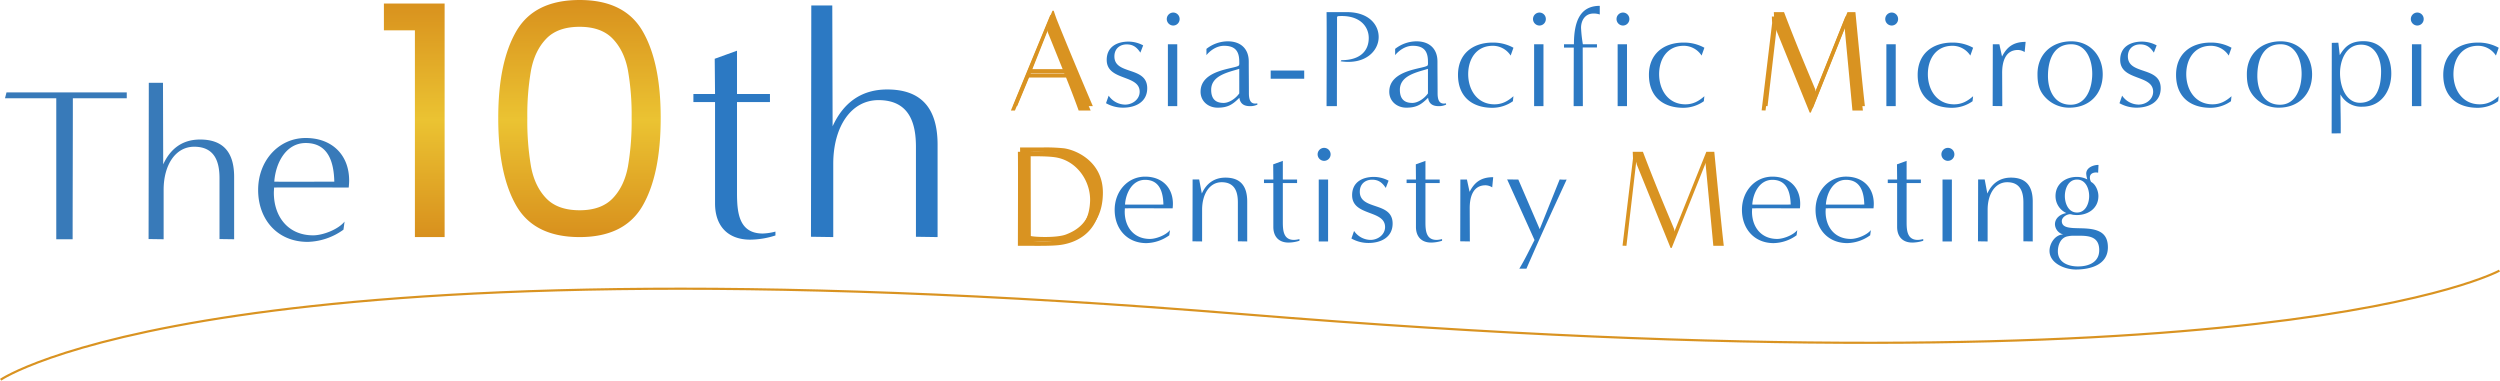
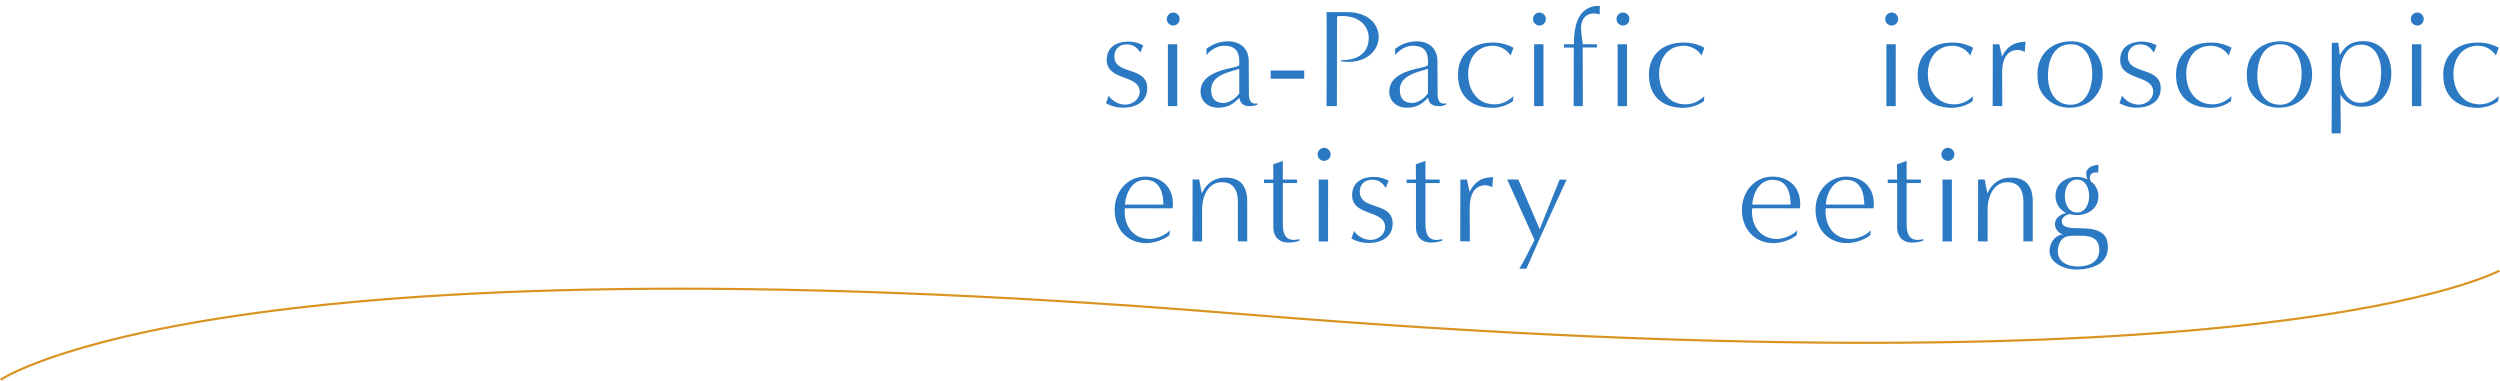
<svg xmlns="http://www.w3.org/2000/svg" width="1145.525" height="174.412" viewBox="0 0 1145.525 174.412">
  <defs>
    <linearGradient id="a" x1=".5" x2=".5" y2="1" gradientUnits="objectBoundingBox">
      <stop offset="0" stop-color="#d8901d" />
      <stop offset=".507" stop-color="#ebc332" />
      <stop offset="1" stop-color="#d8901d" />
    </linearGradient>
  </defs>
-   <path d="M33.283 109.632c0-19.2.1-45.3.1-64.6h24.7v-2.7h-55.1l-.7 2.7h23.5v64.6zm74 0v-28.6c0-11.8-5.5-17.1-15.6-17.1-8.3 0-13.7 4.4-16.9 11.4l-.1-37.4h-6.5c0 9.5-.1 71.6-.1 71.6l6.9.1v-22.7c0-11.3 5.4-19.7 14-19.7 10.1 0 11.6 8 11.6 14.5v27.8zm50.6-8.1c-2.9 3.6-9.9 6.3-14.4 6.3-11.5 0-18-8.6-18-19.5 0-.8.1-1.6.1-2.4 4.9-.1 29.3 0 34.2 0 .1-1 .2-2.1.2-3.2 0-12-8.1-19.5-19.9-19.5-12.4 0-21.8 10.4-21.8 23.8 0 13.5 8.8 23.8 22.7 23.8a29.173 29.173 0 0016.4-5.6zm-4.7-18.3c-4.5 0-22.9.1-27.5 0 .6-8.5 5.3-17.7 14.4-17.7 10.5 0 12.9 9 13.1 17.7z" fill="#387ab9" />
-   <path d="M5.624-94.72V-107h27.824V0H19.832v-94.72zm52.392 40.108q0-25.456 8.288-39.738t29.008-14.282q20.572 0 28.86 14.282t8.288 39.738q0 25.9-8.288 40.256T95.312 0Q74.592 0 66.3-14.356t-8.284-40.256zm61.124 0a119.122 119.122 0 00-1.7-21.83q-1.7-8.954-6.956-14.43t-15.17-5.476q-10.064 0-15.318 5.476t-6.956 14.43a119.122 119.122 0 00-1.7 21.83 123.347 123.347 0 001.7 22.348q1.7 9.028 6.956 14.5t15.318 5.476q9.916 0 15.17-5.476t6.956-14.5a123.347 123.347 0 001.7-22.348z" transform="translate(170.283 108.632)" fill="url(#a)" />
-   <path d="M355.315 106.116a25.986 25.986 0 01-5.772.888c-11.248 0-11.84-10.064-11.84-18.944V46.768h15.1v-3.7h-15.1V23.232l-10.212 3.7.148 16.132h-9.916v3.7h9.916v46.472c0 10.212 5.772 16.576 16.132 16.576a38.517 38.517 0 0011.544-1.92zm74.296 2.516V66.304c0-17.464-8.14-25.308-23.088-25.308-12.284 0-20.276 6.512-25.012 16.872l-.148-55.352h-9.62c0 14.06-.148 105.968-.148 105.968l10.212.148v-33.6c0-16.724 7.992-29.156 20.72-29.156 14.948 0 17.168 11.84 17.168 21.46v41.148z" fill="#2c79c3" />
-   <path d="M500.747 48.632c-2.624-6.08-10.752-25.28-16.32-39.168-.7-1.728-1.6-4.544-1.6-4.544h-.576l-18.048 43.712h1.856l6.272-15.1h17.152c2.048 5.116 4.288 10.94 5.76 15.1zm-27.712-16.96l7.936-19.968v.768s4.352 10.752 7.744 19.2zm381.488 16.96c-.9-7.36-3.136-30.528-4.352-43.072h-3.648l-14.656 36.544a6.209 6.209 0 00-.064-1.088c-2.5-6.016-7.232-17.024-12.672-31.1a472.51 472.51 0 01-1.664-4.352h-4.672l.128 3.008-4.8 40 1.792.06 4.48-38.528.256 1.28 15.488 38.208h.512l15.616-39.04-.064.768s2.368 24.896 3.52 37.312zm-382.064 62c2.816 0 9.92.128 13.76-.32 4.928-.512 19.136-3.712 19.136-22.08 0-14.144-12.16-19.52-17.92-20.288a79.477 79.477 0 00-9.344-.384h-10.688c.128 6.656 0 39.3 0 43.072zm-.192-41.024c2.624 0 9.984-.128 13.5.7 9.152 2.048 15.04 11.072 14.72 19.9-.444 11.976-7.804 15.56-11.836 17.16-4.352 1.792-15.1 1.216-16.32.768 0-12.288-.064-26.24-.064-38.528z" fill="#d99321" />
  <path d="M506.783 47.288a15.8 15.8 0 007.812 2.044c5.76 0 11.072-2.624 11.072-8.9 0-10.24-15.04-5.888-15.04-14.592 0-3.584 2.56-5.5 5.632-5.5s4.736 1.472 6.272 3.776l1.28-3.328a14.565 14.565 0 00-6.656-1.728c-5.5 0-10.048 2.5-10.048 8.384 0 9.728 15.1 6.592 15.1 14.592.004 3.524-3.324 5.896-6.652 5.896a9.273 9.273 0 01-7.552-4.1zm30.788-35.584a2.951 2.951 0 002.944-3.008 2.936 2.936 0 00-2.944-2.944 2.978 2.978 0 00-2.944 2.944 2.992 2.992 0 002.944 3.008zm1.856 36.928V20.28h-4.288v28.352zm36.672-1.28c-3.392.7-3.84-2.112-3.84-4.736 0-4.8-.064-9.6-.064-14.4 0-5.952-3.776-9.28-9.6-9.28a15.982 15.982 0 00-9.792 3.456v2.88c1.472-1.856 4.48-4.288 8.064-4.288 4.992 0 6.976 2.368 6.976 7.232 0 .384.128 1.6-.256 1.856-1.92 1.536-17.472 1.792-17.472 11.968 0 4.416 3.584 7.3 7.808 7.3 4.672 0 6.848-1.408 9.984-4.544.32 2.56 1.92 3.84 4.736 3.84a7.7 7.7 0 003.52-.7zm-8.256-4.544c-1.792 2.5-4.736 4.352-7.168 4.352-3.712 0-5.7-1.856-5.7-6.016 0-6.656 8.064-8.064 12.864-9.6zm29.76-6.72v-3.776h-15.36v3.776zm14.98 12.544c0-12.288.064-28.544.064-40.832l.32-.384c9.984-.768 14.208 4.672 14.208 9.984 0 5.888-3.9 10.176-12.544 10.176l-.32.512c11.264 1.664 17.408-4.736 17.408-11.136 0-5.7-4.608-11.392-14.528-11.392h-9.348c.128 6.656 0 39.3 0 43.072zm49.98-1.28c-3.392.7-3.84-2.112-3.84-4.736 0-4.8-.064-9.6-.064-14.4 0-5.952-3.776-9.28-9.6-9.28a15.982 15.982 0 00-9.792 3.456v2.88c1.472-1.856 4.48-4.288 8.064-4.288 4.992 0 6.976 2.368 6.976 7.232 0 .384.128 1.6-.256 1.856-1.92 1.536-17.472 1.792-17.472 11.968 0 4.416 3.584 7.3 7.808 7.3 4.672 0 6.848-1.408 9.984-4.544.32 2.56 1.92 3.84 4.736 3.84a7.7 7.7 0 003.52-.7zm-8.256-4.544c-1.792 2.5-4.736 4.352-7.168 4.352-3.712 0-5.7-1.856-5.7-6.016 0-6.656 8.064-8.064 12.864-9.6zm39.168 1.28c-2.624 2.3-5.184 3.712-8.7 3.712-7.872 0-12.032-6.592-12.032-13.824 0-6.912 3.712-12.992 11.264-12.992a9.728 9.728 0 018.192 4.48l1.28-3.584a19.167 19.167 0 00-9.536-2.368c-9.216 0-15.872 5.248-15.872 14.784 0 9.856 6.272 15.1 15.808 15.1a16.4 16.4 0 009.344-3.008zm11.9-32.384a2.951 2.951 0 002.944-3.008 2.936 2.936 0 00-2.936-2.944 2.978 2.978 0 00-2.944 2.944 2.992 2.992 0 002.944 3.008zm1.86 36.928V20.28h-4.288v28.352zm18.048 0c0-2.56-.064-24.32-.064-26.88h6.528V20.28h-6.464a61.908 61.908 0 01-.832-7.552c0-3.264 1.792-6.528 5.7-6.528a7.941 7.941 0 012.88.448V2.68c-8.768 0-11.84 6.72-11.84 17.6h-4.548v1.536h4.48l-.064 26.816zm18.368-36.928a2.951 2.951 0 002.944-3.008 2.936 2.936 0 00-2.944-2.944 2.978 2.978 0 00-2.944 2.944 2.992 2.992 0 002.944 3.008zm1.856 36.928V20.28h-4.288v28.352zm35.456-4.544c-2.624 2.3-5.184 3.712-8.7 3.712-7.872 0-12.032-6.592-12.032-13.824 0-6.912 3.712-12.992 11.264-12.992a9.728 9.728 0 018.192 4.48l1.28-3.584a19.167 19.167 0 00-9.536-2.368c-9.216 0-15.872 5.248-15.872 14.784 0 9.856 6.272 15.1 15.808 15.1a16.4 16.4 0 009.344-3.008zm85.82-32.384a2.951 2.951 0 002.944-3.008 2.936 2.936 0 00-2.944-2.944 2.978 2.978 0 00-2.944 2.944 2.992 2.992 0 002.944 3.008zm1.86 36.928V20.28h-4.288v28.352zm35.456-4.544c-2.624 2.3-5.184 3.712-8.7 3.712-7.872 0-12.032-6.592-12.032-13.824 0-6.912 3.712-12.992 11.264-12.992a9.728 9.728 0 018.192 4.48l1.28-3.584a19.167 19.167 0 00-9.536-2.368c-9.216 0-15.872 5.248-15.872 14.784 0 9.856 6.272 15.1 15.808 15.1a16.4 16.4 0 009.34-3.004zm13.376 4.544l-.064-15.3c0-4.8 1.344-10.432 7.232-10.432a5.8 5.8 0 013.072.96l.448-4.672c-6.016 0-8.768 2.752-10.816 6.72l-1.216-5.632h-3.008l-.064 28.292zm30.784.7c9.024 0 15.232-6.144 15.232-15.3 0-8.384-5.7-15.1-14.4-15.1-8.9 0-15.488 5.824-15.488 14.976 0 4.16.576 7.424 3.52 10.624a14.805 14.805 0 0011.136 4.8zm.512-1.344c-7.488.004-10.368-6.716-10.368-13.18 0-6.912 2.368-14.528 10.624-14.528 7.168 0 9.664 7.488 9.664 13.5 0 6.152-2.432 14.212-9.92 14.212zm22.4-.7a15.8 15.8 0 007.812 2.044c5.76 0 11.072-2.624 11.072-8.9 0-10.24-15.04-5.888-15.04-14.592 0-3.584 2.56-5.5 5.632-5.5s4.736 1.472 6.272 3.776l1.28-3.328a14.566 14.566 0 00-6.656-1.728c-5.5 0-10.048 2.5-10.048 8.384 0 9.728 15.1 6.592 15.1 14.592 0 3.52-3.328 5.888-6.656 5.888a9.273 9.273 0 01-7.556-4.092zm51.328-3.2c-2.624 2.3-5.184 3.712-8.7 3.712-7.872 0-12.032-6.592-12.032-13.824 0-6.912 3.712-12.992 11.264-12.992a9.728 9.728 0 018.192 4.48l1.28-3.584a19.167 19.167 0 00-9.536-2.368c-9.216 0-15.872 5.248-15.872 14.784 0 9.856 6.272 15.1 15.808 15.1a16.4 16.4 0 009.34-3.004zm21.696 5.244c9.024 0 15.232-6.144 15.232-15.3 0-8.384-5.7-15.1-14.4-15.1-8.9 0-15.488 5.824-15.488 14.976 0 4.16.576 7.424 3.52 10.624a14.8 14.8 0 0011.136 4.8zm.512-1.344c-7.488 0-10.368-6.72-10.368-13.184 0-6.912 2.368-14.528 10.624-14.528 7.168 0 9.664 7.488 9.664 13.5 0 6.156-2.432 14.216-9.92 14.216zm27.84 13.12c.064-7.936-.128-9.92-.128-17.856a10.758 10.758 0 0010.048 5.636c8.7 0 13.248-7.3 13.248-15.232 0-7.616-3.968-14.784-12.736-14.784-6.016 0-8.512 2.5-10.88 6.4l-.64-5.7-3.008.064-.068 41.476zm8.768-14.016c-5.952 0-9.088-6.72-9.088-13.632 0-5.5 2.56-12.992 9.664-12.992 6.656 0 9.152 6.656 9.152 12.288 0 6.788-1.86 14.34-9.728 14.34zm26.3-35.392a2.951 2.951 0 002.944-3.008 2.936 2.936 0 00-2.944-2.944 2.978 2.978 0 00-2.944 2.944 2.992 2.992 0 002.948 3.012zm1.86 36.932V20.28h-4.292v28.352zm35.456-4.544c-2.624 2.3-5.184 3.712-8.7 3.712-7.872 0-12.032-6.592-12.032-13.824 0-6.912 3.712-12.992 11.264-12.992a9.728 9.728 0 018.192 4.48l1.28-3.584a19.167 19.167 0 00-9.536-2.368c-9.216 0-15.872 5.248-15.872 14.784 0 9.856 6.272 15.1 15.808 15.1a16.4 16.4 0 009.344-3.008zm-608.832 61.36c-1.856 2.3-6.336 4.032-9.216 4.032-7.36 0-11.52-5.5-11.52-12.48 0-.512.064-1.024.064-1.536 3.136-.064 18.752 0 21.888 0 .064-.64.128-1.344.128-2.048 0-7.68-5.184-12.48-12.736-12.48-7.936 0-13.952 6.656-13.952 15.232 0 8.64 5.632 15.232 14.528 15.232a18.67 18.67 0 0010.5-3.584zm-3.008-11.716c-2.88 0-14.656.064-17.6 0 .384-5.44 3.392-11.328 9.216-11.328 6.72.004 8.256 5.764 8.384 11.328zm38.4 16.9v-18.3c0-7.552-3.52-10.944-9.984-10.944-5.312 0-8.832 2.88-10.816 7.3l-1.216-6.464h-3.008c0 6.08-.064 28.352-.064 28.352l4.416.056V96.104c0-7.232 3.456-12.608 8.96-12.608 6.464 0 7.424 5.12 7.424 9.28v17.792zm23.936-1.088a11.237 11.237 0 01-2.5.384c-4.864 0-5.12-4.352-5.12-8.192V83.88h6.528v-1.6h-6.528v-8.576l-4.416 1.6.064 6.976h-4.288v1.6h4.288v20.1c0 4.416 2.5 7.168 6.976 7.168a16.656 16.656 0 004.992-.832zm11.264-35.84a2.976 2.976 0 10-2.944-3.008 2.992 2.992 0 002.944 3.008zm1.856 36.928V82.28h-4.288v28.352zm10.688-1.344a15.8 15.8 0 007.808 2.044c5.76 0 11.072-2.624 11.072-8.9 0-10.24-15.04-5.888-15.04-14.592 0-3.584 2.56-5.5 5.632-5.5s4.736 1.472 6.272 3.776l1.28-3.328a14.566 14.566 0 00-6.656-1.728c-5.5 0-10.048 2.5-10.048 8.384 0 9.728 15.1 6.592 15.1 14.592 0 3.52-3.328 5.888-6.656 5.888a9.273 9.273 0 01-7.552-4.1zm41.536.256a11.237 11.237 0 01-2.5.384c-4.864 0-5.12-4.352-5.12-8.192V83.88h6.532v-1.6h-6.528v-8.576l-4.416 1.6.064 6.976h-4.288v1.6h4.288v20.1c0 4.416 2.5 7.168 6.976 7.168a16.656 16.656 0 004.992-.832zm12.736 1.088l-.064-15.3c0-4.8 1.344-10.432 7.232-10.432a5.8 5.8 0 013.072.96l.448-4.672c-6.016 0-8.768 2.752-10.816 6.72l-1.216-5.632h-3.008l-.064 28.288zm25.92 12.48c8.448-19.392 13.568-30.208 18.432-40.832a17.94 17.94 0 01-3.2-.064L705.507 105l-9.792-22.72-5.12-.064 12.544 27.776c-2.176 4.16-4.352 8.832-6.976 13.12zm124.1-17.664c-1.856 2.3-6.336 4.032-9.216 4.032-7.36 0-11.52-5.5-11.52-12.48 0-.512.064-1.024.064-1.536 3.136-.064 18.752 0 21.888 0 .064-.64.128-1.344.128-2.048 0-7.68-5.184-12.48-12.736-12.48-7.936 0-13.952 6.656-13.952 15.232 0 8.64 5.632 15.232 14.528 15.232a18.67 18.67 0 0010.5-3.584zm-3.012-11.716c-2.88 0-14.656.064-17.6 0 .384-5.44 3.392-11.328 9.216-11.328 6.72.004 8.252 5.764 8.384 11.328zm36.736 11.712c-1.856 2.3-6.336 4.032-9.216 4.032-7.36 0-11.52-5.5-11.52-12.48 0-.512.064-1.024.064-1.536 3.136-.064 18.752 0 21.888 0 .064-.64.128-1.344.128-2.048 0-7.68-5.184-12.48-12.736-12.48-7.936 0-13.952 6.656-13.952 15.232 0 8.64 5.632 15.232 14.528 15.232a18.67 18.67 0 0010.5-3.584zm-3.008-11.712c-2.88 0-14.656.064-17.6 0 .384-5.44 3.392-11.328 9.216-11.328 6.724.004 8.256 5.764 8.384 11.328zm27.008 15.808a11.237 11.237 0 01-2.5.384c-4.864 0-5.12-4.352-5.12-8.192V83.88h6.528v-1.6h-6.528v-8.576l-4.416 1.6.068 6.976h-4.288v1.6h4.288v20.1c0 4.416 2.5 7.168 6.976 7.168a16.656 16.656 0 004.992-.832zm11.264-35.84a2.976 2.976 0 10-2.944-3.008 2.992 2.992 0 002.944 3.012zm1.856 36.932V82.28h-4.288v28.352zm37.056 0v-18.3c0-7.552-3.52-10.944-9.984-10.944-5.312 0-8.832 2.88-10.816 7.3l-1.216-6.464h-3.008c0 6.08-.064 28.352-.064 28.352l4.416.064V96.104c0-7.232 3.456-12.608 8.96-12.608 6.464 0 7.424 5.12 7.424 9.28v17.792zm30.144-35.072c-2.368 0-5.632 1.216-5.632 4.032a9.527 9.527 0 00.512 2.624 10.409 10.409 0 00-4.8-1.152c-5.184 0-9.792 3.136-9.792 8.768a8.514 8.514 0 004.992 7.808c-2.624.384-5.248 2.24-5.248 5.12a4.979 4.979 0 003.84 4.672c-3.712 0-6.336 4.1-6.336 7.488 0 5.824 7.168 8.576 12.032 8.576 6.656 0 14.72-2.112 14.72-10.176 0-4.544-2.048-6.656-4.928-7.68-3.264-1.216-7.552-.96-10.944-1.152-3.008-.192-5.248-.768-5.248-3.2 0-1.728 2.24-3.136 3.84-3.136a6.8 6.8 0 011.216.256c.64.064 1.28.128 1.856.128 5.248 0 9.856-3.136 9.856-8.7 0-2.3-1.216-5.376-3.328-6.464a3.97 3.97 0 01-.576-2.048c0-1.664 1.408-2.3 2.88-2.3a3.777 3.777 0 01.9.128zm-9.856 21.824c-3.968 0-5.568-4.224-5.568-7.552 0-3.392 1.6-7.552 5.568-7.552s5.568 4.16 5.568 7.552c0 3.328-1.6 7.552-5.568 7.552zm10.176 17.28c0 5.568-4.928 7.424-9.728 7.424-4.416 0-9.216-1.792-9.216-6.912 0-3.008 1.344-6.4 4.608-6.912a11.411 11.411 0 012.3-.256h2.816c4.676 0 9.22.512 9.22 6.656z" fill="#2c79c3" />
  <path d="M.283 174s99.916-68.416 569.705-30 575.295-20 575.295-20" fill="none" stroke="#d99321" />
-   <path d="M499.747 50.632c-2.624-6.08-10.752-25.28-16.32-39.168-.7-1.728-1.6-4.544-1.6-4.544h-.576l-18.048 43.712h1.856l6.272-15.1h17.152c2.048 5.116 4.288 10.94 5.76 15.1zm-27.712-16.96l7.936-19.968v.768s4.352 10.752 7.744 19.2zm381.568 16.96c-.9-7.36-3.136-30.528-4.352-43.072h-3.648l-14.656 36.544a6.207 6.207 0 00-.064-1.088c-2.5-6.016-7.232-17.024-12.672-31.1a472.51 472.51 0 01-1.664-4.352h-4.672l.128 3.008-4.8 40 1.792.06 4.48-38.528.256 1.28 15.488 38.208h.512l15.616-39.04-.064.768s2.368 24.9 3.52 37.312zm-382.144 62c2.816 0 9.92.128 13.76-.32 4.928-.512 19.136-3.712 19.136-22.08 0-14.144-12.16-19.52-17.92-20.288a79.477 79.477 0 00-9.344-.384h-10.688c.128 6.656 0 39.3 0 43.072zm-.192-41.024c2.624 0 9.984-.128 13.5.7 9.152 2.048 15.04 11.072 14.72 19.9-.444 11.976-7.804 15.56-11.836 17.16-4.352 1.792-15.1 1.216-16.32.768 0-12.288-.064-26.24-.064-38.528zm318.592 41.024c-.9-7.36-3.136-30.528-4.352-43.072h-3.648l-14.656 36.544a6.21 6.21 0 00-.064-1.088c-2.5-6.016-7.232-17.024-12.672-31.1a472.51 472.51 0 01-1.664-4.352h-4.672l.128 3.008-4.8 40 1.792.064 4.48-38.528.256 1.28 15.488 38.204h.512l15.616-39.04-.064.768s2.368 24.9 3.52 37.312z" fill="#d99321" />
</svg>